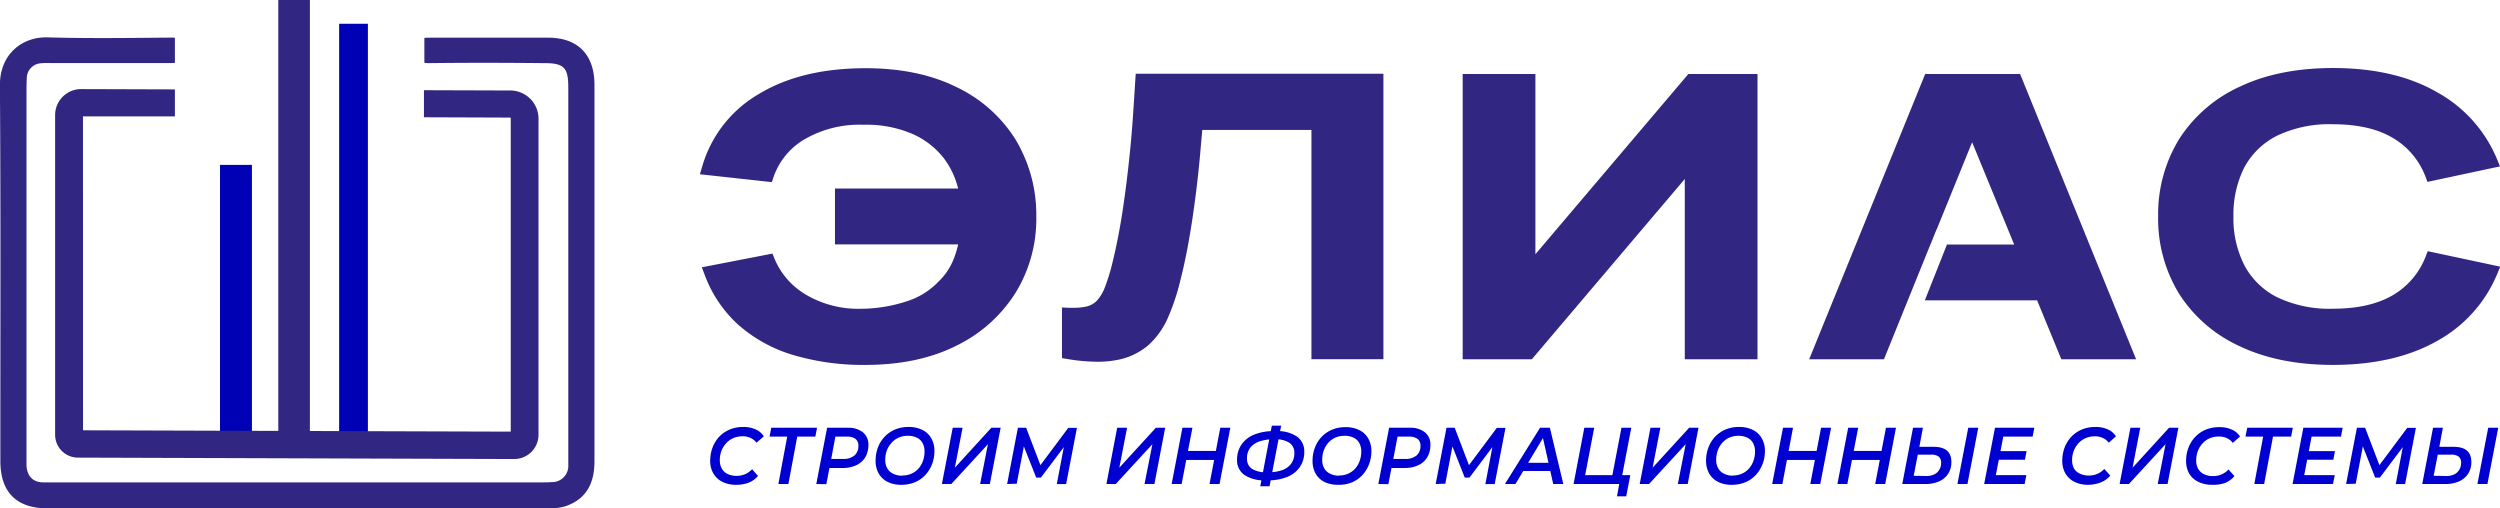
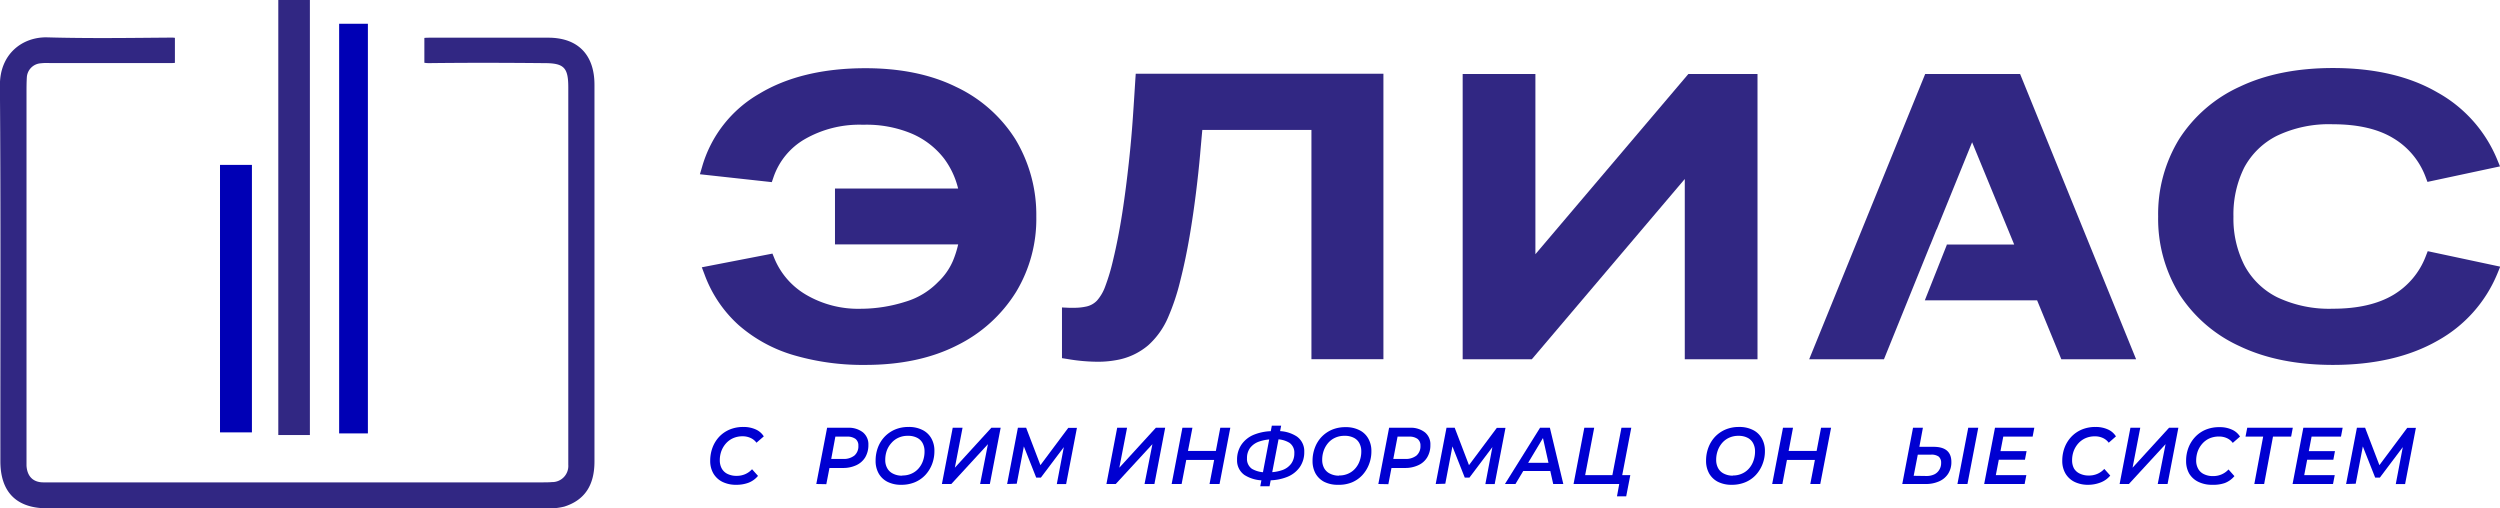
<svg xmlns="http://www.w3.org/2000/svg" viewBox="0 0 536.57 109.1">
  <defs>
    <style>.bcls-1{fill:none;}.bcls-2{fill:#0000d1;}.bcls-3{fill:#312783;}.bcls-4{fill:#0000b5;}.bcls-5{clip-path:url(#clip-path);}.bcls-6{clip-path:url(#clip-path-3);}</style>
    <clipPath id="clip-path" transform="translate(-15.64 -9.36)">
      <polygon class="bcls-1" points="150.64 0.97 106.63 0 106.63 88.58 44.43 89.55 44.43 40.48 53.18 39.51 53.18 13.26 8.75 14.23 8.75 38.29 0 38.29 0 132.2 40.33 132.2 40.33 133.98 148.18 133.98 148.18 108.83 150.64 108.83 150.64 0.97" />
    </clipPath>
    <clipPath id="clip-path-3" transform="translate(-15.64 -9.36)">
-       <polyline class="bcls-1" points="55.15 9.75 9.1 9.52 9.1 131.46 14.17 131.46 14.17 136.79 150.82 136.79 150.82 129.69 152.27 129.69 152.27 1.35 104.25 1.2 104.25 94.61 54.77 94.76" />
-     </clipPath>
+       </clipPath>
  </defs>
  <g id="Layer_2" data-name="Layer 2">
    <g id="Layer_1-2" data-name="Layer 1">
      <path class="bcls-2" d="M173.67,113.41a6.51,6.51,0,0,1-3-.64,4.63,4.63,0,0,1-1.93-1.81,5.3,5.3,0,0,1-.67-2.7,8,8,0,0,1,.5-2.84A7.05,7.05,0,0,1,170,103.1a6.71,6.71,0,0,1,2.25-1.55,7.44,7.44,0,0,1,2.94-.55,6.24,6.24,0,0,1,2.63.52,3.85,3.85,0,0,1,1.75,1.5L178,104.38a3.16,3.16,0,0,0-1.22-1A4,4,0,0,0,175,103a4.92,4.92,0,0,0-2,.4,4.5,4.5,0,0,0-1.53,1.11,5.22,5.22,0,0,0-1,1.65,5.72,5.72,0,0,0-.34,2,3.64,3.64,0,0,0,.41,1.74,2.79,2.79,0,0,0,1.23,1.17,4.35,4.35,0,0,0,2,.42,4.45,4.45,0,0,0,1.8-.36,4.31,4.31,0,0,0,1.48-1.06l1.28,1.43a5,5,0,0,1-2.07,1.48A7.4,7.4,0,0,1,173.67,113.41Z" transform="translate(-15.64 -9.36)" />
-       <path class="bcls-2" d="M182.7,113.24l2-10.72.39.55h-4.28l.36-1.9H191l-.37,1.9h-4.37l.59-.55-2,10.72Z" transform="translate(-15.64 -9.36)" />
      <path class="bcls-2" d="M190.84,113.24l2.32-12.07h4.48a4.9,4.9,0,0,1,3.23,1,3.31,3.31,0,0,1,1.15,2.68,5.14,5.14,0,0,1-.67,2.65,4.39,4.39,0,0,1-1.91,1.7,6.66,6.66,0,0,1-2.93.6h-3.8l1.16-1.05-.88,4.53Zm3-4.28-.74-1.1h3.48a3.67,3.67,0,0,0,2.43-.72,2.6,2.6,0,0,0,.86-2.11,1.75,1.75,0,0,0-.63-1.48,3,3,0,0,0-1.83-.48H194l1.14-1.12Z" transform="translate(-15.64 -9.36)" />
      <path class="bcls-2" d="M209.11,113.41a6.4,6.4,0,0,1-3-.64,4.53,4.53,0,0,1-1.89-1.81,5.4,5.4,0,0,1-.65-2.7,8,8,0,0,1,.49-2.84,6.87,6.87,0,0,1,1.44-2.32,6.77,6.77,0,0,1,2.24-1.55,7.28,7.28,0,0,1,2.9-.55,6.33,6.33,0,0,1,3,.65,4.43,4.43,0,0,1,1.9,1.81,5.33,5.33,0,0,1,.65,2.69,7.79,7.79,0,0,1-.51,2.84,7.19,7.19,0,0,1-1.44,2.32,6.52,6.52,0,0,1-2.24,1.55A7.36,7.36,0,0,1,209.11,113.41Zm.2-2a4.61,4.61,0,0,0,2-.41,4.28,4.28,0,0,0,1.5-1.12,4.89,4.89,0,0,0,.94-1.65,5.87,5.87,0,0,0,.32-2,3.66,3.66,0,0,0-.4-1.74,2.72,2.72,0,0,0-1.2-1.17,4.13,4.13,0,0,0-2-.42,4.65,4.65,0,0,0-2,.41,4.28,4.28,0,0,0-1.5,1.12,5,5,0,0,0-1,1.65,5.88,5.88,0,0,0-.33,2,3.52,3.52,0,0,0,.41,1.74,2.77,2.77,0,0,0,1.2,1.17A4.15,4.15,0,0,0,209.31,111.45Z" transform="translate(-15.64 -9.36)" />
      <path class="bcls-2" d="M217.8,113.24l2.32-12.07h2.11l-1.65,8.57,7.83-8.57h2l-2.32,12.07H226l1.68-8.55-7.86,8.55Z" transform="translate(-15.64 -9.36)" />
      <path class="bcls-2" d="M231.8,113.24l2.31-12.07h1.77l3.38,8.85-.93,0,6.59-8.83h1.86l-2.32,12.07h-2l1.67-8.79.48,0-5.57,7.4h-1l-2.94-7.43.43,0-1.67,8.74Z" transform="translate(-15.64 -9.36)" />
      <path class="bcls-2" d="M253.11,113.24l2.31-12.07h2.12l-1.66,8.57,7.84-8.57h2l-2.31,12.07h-2.12l1.69-8.55-7.87,8.55Z" transform="translate(-15.64 -9.36)" />
      <path class="bcls-2" d="M269.25,113.24h-2.14l2.31-12.07h2.15Zm7.14-5.17H270.1l.36-1.92h6.31Zm1.16-6.9h2.15l-2.31,12.07h-2.15Z" transform="translate(-15.64 -9.36)" />
      <path class="bcls-2" d="M287.24,112.45a7.63,7.63,0,0,1-4.5-1.14,3.8,3.8,0,0,1-1.59-3.29,5.66,5.66,0,0,1,.94-3.23,6,6,0,0,1,2.7-2.14,10.76,10.76,0,0,1,4.22-.75h.56a7.28,7.28,0,0,1,4.43,1.16,3.85,3.85,0,0,1,1.57,3.3,5.55,5.55,0,0,1-.95,3.24,6,6,0,0,1-2.69,2.11,10.6,10.6,0,0,1-4.12.74Zm.34-1.73h.25a8.6,8.6,0,0,0,3.07-.48,4,4,0,0,0,1.89-1.4,3.72,3.72,0,0,0,.65-2.2,2.55,2.55,0,0,0-1.05-2.24,5.38,5.38,0,0,0-3.15-.75H289a8.92,8.92,0,0,0-3.14.49,4.1,4.1,0,0,0-1.93,1.38,3.65,3.65,0,0,0-.65,2.2,2.56,2.56,0,0,0,1.07,2.27A5.8,5.8,0,0,0,287.58,110.72Zm-1.45,3,2.48-13h2l-2.49,13Z" transform="translate(-15.64 -9.36)" />
      <path class="bcls-2" d="M302.84,113.41a6.4,6.4,0,0,1-3-.64A4.58,4.58,0,0,1,298,111a5.5,5.5,0,0,1-.65-2.7,7.82,7.82,0,0,1,.5-2.84,6.84,6.84,0,0,1,1.43-2.32,6.77,6.77,0,0,1,2.24-1.55,7.31,7.31,0,0,1,2.9-.55,6.33,6.33,0,0,1,3,.65,4.38,4.38,0,0,1,1.9,1.81,5.34,5.34,0,0,1,.66,2.69,7.59,7.59,0,0,1-.52,2.84,7.19,7.19,0,0,1-1.44,2.32,6.43,6.43,0,0,1-2.24,1.55A7.36,7.36,0,0,1,302.84,113.41Zm.2-2a4.58,4.58,0,0,0,2-.41,4.28,4.28,0,0,0,1.5-1.12,4.89,4.89,0,0,0,.94-1.65,5.88,5.88,0,0,0,.33-2,3.66,3.66,0,0,0-.41-1.74,2.72,2.72,0,0,0-1.2-1.17,4.13,4.13,0,0,0-2-.42,4.68,4.68,0,0,0-2,.41,4.28,4.28,0,0,0-1.5,1.12,5.2,5.2,0,0,0-.95,1.65,5.88,5.88,0,0,0-.33,2,3.64,3.64,0,0,0,.41,1.74,2.79,2.79,0,0,0,1.21,1.17A4.13,4.13,0,0,0,303,111.45Z" transform="translate(-15.64 -9.36)" />
      <path class="bcls-2" d="M311.47,113.24l2.31-12.07h4.48a4.88,4.88,0,0,1,3.23,1,3.29,3.29,0,0,1,1.15,2.68,5,5,0,0,1-.67,2.65,4.28,4.28,0,0,1-1.91,1.7,6.62,6.62,0,0,1-2.92.6h-3.8l1.15-1.05-.87,4.53Zm3-4.28-.74-1.1h3.49a3.71,3.71,0,0,0,2.43-.72,2.63,2.63,0,0,0,.86-2.11,1.76,1.76,0,0,0-.64-1.48,3,3,0,0,0-1.83-.48h-3.37l1.14-1.12Z" transform="translate(-15.64 -9.36)" />
      <path class="bcls-2" d="M323.78,113.24l2.32-12.07h1.76l3.38,8.85-.93,0,6.59-8.83h1.86l-2.32,12.07h-2l1.67-8.79.48,0-5.57,7.4h-1l-2.94-7.43.43,0-1.67,8.74Z" transform="translate(-15.64 -9.36)" />
      <path class="bcls-2" d="M338.64,113.24l7.54-12.07h2.11l2.88,12.07H349l-2.43-10.91h.86l-6.53,10.91Zm2.93-2.79.92-1.76h6.23l.28,1.76Z" transform="translate(-15.64 -9.36)" />
      <path class="bcls-2" d="M353.37,113.24l2.31-12.07h2.12l-1.94,10.17h5.84l1.95-10.17h2.11l-2.31,12.07Zm9.32,2.64.58-3.17.36.53h-2.3l.37-1.9h3.85l-.88,4.54Z" transform="translate(-15.64 -9.36)" />
-       <path class="bcls-2" d="M367.57,113.24l2.31-12.07H372l-1.66,8.57,7.84-8.57h2l-2.31,12.07h-2.12l1.69-8.55-7.87,8.55Z" transform="translate(-15.64 -9.36)" />
      <path class="bcls-2" d="M387.35,113.41a6.4,6.4,0,0,1-3-.64,4.58,4.58,0,0,1-1.89-1.81,5.5,5.5,0,0,1-.65-2.7,7.82,7.82,0,0,1,.5-2.84,7,7,0,0,1,1.43-2.32,6.77,6.77,0,0,1,2.24-1.55,7.31,7.31,0,0,1,2.9-.55,6.33,6.33,0,0,1,3,.65,4.38,4.38,0,0,1,1.9,1.81,5.34,5.34,0,0,1,.66,2.69,7.59,7.59,0,0,1-.52,2.84,7.19,7.19,0,0,1-1.44,2.32,6.43,6.43,0,0,1-2.24,1.55A7.36,7.36,0,0,1,387.35,113.41Zm.2-2a4.58,4.58,0,0,0,2-.41,4.28,4.28,0,0,0,1.5-1.12,4.89,4.89,0,0,0,.94-1.65,5.88,5.88,0,0,0,.33-2,3.66,3.66,0,0,0-.41-1.74,2.72,2.72,0,0,0-1.2-1.17,4.13,4.13,0,0,0-1.95-.42,4.68,4.68,0,0,0-2,.41,4.28,4.28,0,0,0-1.5,1.12,5.2,5.2,0,0,0-.95,1.65,5.88,5.88,0,0,0-.33,2,3.64,3.64,0,0,0,.41,1.74A2.79,2.79,0,0,0,385.6,111,4.13,4.13,0,0,0,387.55,111.45Z" transform="translate(-15.64 -9.36)" />
      <path class="bcls-2" d="M398.19,113.24H396l2.32-12.07h2.15Zm7.14-5.17H399l.36-1.92h6.31Zm1.16-6.9h2.15l-2.32,12.07h-2.14Z" transform="translate(-15.64 -9.36)" />
-       <path class="bcls-2" d="M412.13,113.24H410l2.31-12.07h2.15Zm7.14-5.17H413l.36-1.92h6.32Zm1.15-6.9h2.15l-2.31,12.07h-2.15Z" transform="translate(-15.64 -9.36)" />
      <path class="bcls-2" d="M430.64,105.26c2.54,0,3.82,1.08,3.82,3.26a4.54,4.54,0,0,1-.68,2.5,4.39,4.39,0,0,1-1.93,1.64,6.9,6.9,0,0,1-2.93.58h-5l2.31-12.07h2.12l-.76,4.09Zm-1.51,6.26a3.86,3.86,0,0,0,1.65-.34,2.49,2.49,0,0,0,1.09-1,2.68,2.68,0,0,0,.39-1.46,1.69,1.69,0,0,0-.52-1.36,2.63,2.63,0,0,0-1.65-.42h-2.84l-.88,4.54Zm6.63,1.72,2.32-12.07h2.15l-2.32,12.07Z" transform="translate(-15.64 -9.36)" />
      <path class="bcls-2" d="M444,111.34h6.55l-.37,1.9h-8.68l2.32-12.07h8.44l-.36,1.9H445.6Zm.84-5.15h5.76l-.35,1.84h-5.75Z" transform="translate(-15.64 -9.36)" />
      <path class="bcls-2" d="M463.86,113.41a6.51,6.51,0,0,1-3-.64,4.63,4.63,0,0,1-1.93-1.81,5.3,5.3,0,0,1-.67-2.7,8,8,0,0,1,.5-2.84,7.05,7.05,0,0,1,1.45-2.32,6.71,6.71,0,0,1,2.25-1.55,7.44,7.44,0,0,1,2.94-.55,6.24,6.24,0,0,1,2.63.52,3.85,3.85,0,0,1,1.75,1.5l-1.55,1.36a3.16,3.16,0,0,0-1.22-1,4,4,0,0,0-1.77-.37,4.92,4.92,0,0,0-2,.4,4.5,4.5,0,0,0-1.53,1.11,5.22,5.22,0,0,0-1,1.65,5.72,5.72,0,0,0-.34,2,3.64,3.64,0,0,0,.41,1.74A2.79,2.79,0,0,0,462,111a4.35,4.35,0,0,0,2,.42,4.45,4.45,0,0,0,1.8-.36,4.31,4.31,0,0,0,1.48-1.06l1.28,1.43a5,5,0,0,1-2.07,1.48A7.4,7.4,0,0,1,463.86,113.41Z" transform="translate(-15.64 -9.36)" />
      <path class="bcls-2" d="M470.57,113.24l2.32-12.07H475l-1.65,8.57,7.83-8.57h2l-2.32,12.07h-2.11l1.68-8.55-7.87,8.55Z" transform="translate(-15.64 -9.36)" />
      <path class="bcls-2" d="M490.45,113.41a6.57,6.57,0,0,1-3-.64A4.63,4.63,0,0,1,485.5,111a5.4,5.4,0,0,1-.66-2.7,7.82,7.82,0,0,1,.5-2.84,7.05,7.05,0,0,1,1.45-2.32,6.57,6.57,0,0,1,2.24-1.55,7.46,7.46,0,0,1,3-.55,6.19,6.19,0,0,1,2.62.52,3.87,3.87,0,0,1,1.76,1.5l-1.56,1.36a3.13,3.13,0,0,0-1.21-1,4,4,0,0,0-1.78-.37,5,5,0,0,0-2,.4,4.46,4.46,0,0,0-1.52,1.11,5.25,5.25,0,0,0-1,1.65,6,6,0,0,0-.34,2,3.53,3.53,0,0,0,.42,1.74,2.69,2.69,0,0,0,1.23,1.17,4.3,4.3,0,0,0,2,.42,4.45,4.45,0,0,0,1.8-.36,4.34,4.34,0,0,0,1.49-1.06l1.27,1.43a5.07,5.07,0,0,1-2.06,1.48A7.49,7.49,0,0,1,490.45,113.41Z" transform="translate(-15.64 -9.36)" />
      <path class="bcls-2" d="M499.48,113.24l2-10.72.4.55h-4.29l.37-1.9h9.78l-.36,1.9H503l.59-.55-2,10.72Z" transform="translate(-15.64 -9.36)" />
      <path class="bcls-2" d="M510.19,111.34h6.55l-.37,1.9h-8.68L510,101.17h8.44l-.36,1.9h-6.31Zm.84-5.15h5.76l-.35,1.84h-5.75Z" transform="translate(-15.64 -9.36)" />
      <path class="bcls-2" d="M519.18,113.24l2.32-12.07h1.76l3.38,8.85-.93,0,6.59-8.83h1.86l-2.32,12.07h-2l1.67-8.79.48,0-5.57,7.4h-1l-2.94-7.43.43,0-1.67,8.74Z" transform="translate(-15.64 -9.36)" />
-       <path class="bcls-2" d="M542.24,105.26c2.54,0,3.82,1.08,3.82,3.26a4.54,4.54,0,0,1-.68,2.5,4.39,4.39,0,0,1-1.93,1.64,6.9,6.9,0,0,1-2.93.58h-5l2.32-12.07h2.11l-.76,4.09Zm-1.51,6.26a3.86,3.86,0,0,0,1.65-.34,2.49,2.49,0,0,0,1.09-1,2.68,2.68,0,0,0,.39-1.46,1.66,1.66,0,0,0-.52-1.36,2.63,2.63,0,0,0-1.65-.42h-2.84l-.88,4.54Zm6.63,1.72,2.32-12.07h2.15l-2.32,12.07Z" transform="translate(-15.64 -9.36)" />
      <path class="bcls-3" d="M201.4,87.68a52.71,52.71,0,0,1-15.47-2.11,31.28,31.28,0,0,1-11.78-6.46,27.16,27.16,0,0,1-7.28-10.8l-.6-1.58,15.16-2.94.44,1.09a16.17,16.17,0,0,0,6.79,7.75,22.11,22.11,0,0,0,11.77,3h.18A32,32,0,0,0,210,74.11a16.19,16.19,0,0,0,7-4.24,13.66,13.66,0,0,0,3.17-4.53,21.82,21.82,0,0,0,1.12-3.52H194.85v-12h26.43a17.81,17.81,0,0,0-3-6.41,17.41,17.41,0,0,0-7-5.39,25.12,25.12,0,0,0-10.15-1.89h-.46a23.5,23.5,0,0,0-12.34,3.12,15.06,15.06,0,0,0-6.67,8.13l-.37,1.07-15.43-1.69.48-1.63a26.47,26.47,0,0,1,12.25-15.64C184.61,25.85,192.3,24,201.4,24c7.47,0,14,1.33,19.42,4A30.27,30.27,0,0,1,233.54,39.2a31.37,31.37,0,0,1,4.52,16.64A30.27,30.27,0,0,1,233.73,72a31,31,0,0,1-12.67,11.48C215.6,86.26,209,87.68,201.4,87.68Z" transform="translate(-15.64 -9.36)" />
      <path class="bcls-3" d="M251.14,87a39.17,39.17,0,0,1-6.37-.58l-1.2-.19V75.35l1.5.07,1,0a12,12,0,0,0,2.81-.29,4.44,4.44,0,0,0,2.21-1.26,9.49,9.49,0,0,0,1.77-3.06,43.86,43.86,0,0,0,1.67-5.6c.79-3.26,1.45-6.71,2-10.27s1-7.14,1.38-10.61.67-6.76.88-9.81.38-5.74.52-8l.09-1.34h53.16V86.46H297.11V37.25H273.69c-.14,1.53-.3,3.28-.47,5.25-.23,2.56-.53,5.37-.9,8.33s-.82,6.1-1.37,9.31-1.21,6.41-2,9.51a47.71,47.71,0,0,1-2.59,7.79,17.11,17.11,0,0,1-4.25,6,14.3,14.3,0,0,1-7,3.23A21.32,21.32,0,0,1,251.14,87Z" transform="translate(-15.64 -9.36)" />
      <polygon class="bcls-3" points="361.6 77.11 361.6 38.42 328.77 77.11 313.93 77.11 313.93 15.88 329.54 15.88 329.54 54.56 362.37 15.88 377.21 15.88 377.21 77.11 361.6 77.11" />
      <path class="bcls-3" d="M516.37,87.68c-7.71,0-14.42-1.34-20-4a30.34,30.34,0,0,1-13-11.21,30.8,30.8,0,0,1-4.53-16.65,30.8,30.8,0,0,1,4.53-16.65,30.34,30.34,0,0,1,13-11.21c5.54-2.64,12.25-4,20-4,8.89,0,16.43,1.76,22.41,5.24a29.13,29.13,0,0,1,12.78,14.29l.65,1.58-15.57,3.33-.43-1.14a16.29,16.29,0,0,0-6.89-8.23c-3.28-2-7.63-3-13-3a25.85,25.85,0,0,0-12,2.48,16.26,16.26,0,0,0-7,6.8A22.58,22.58,0,0,0,495,55.86a22.11,22.11,0,0,0,2.37,10.48,16.17,16.17,0,0,0,7,6.81,26,26,0,0,0,12,2.47c5.31,0,9.67-1,13-3a16.43,16.43,0,0,0,6.89-8.22l.44-1.13,15.56,3.32-.65,1.58a29.11,29.11,0,0,1-12.78,14.3C532.8,85.92,525.26,87.68,516.37,87.68Z" transform="translate(-15.64 -9.36)" />
      <polygon class="bcls-3" points="433.57 15.88 413.2 15.88 388.3 77.11 404.35 77.11 414.33 52.45 414.34 52.46 415.65 49.21 415.67 49.24 423.27 30.53 432.3 52.48 417.81 52.48 417.84 52.56 413.12 64.46 437.22 64.46 442.42 77.11 458.47 77.11 433.57 15.88" />
      <rect class="bcls-3" x="59.73" width="6.78" height="93.37" />
      <rect class="bcls-4" x="72.79" y="5.1" width="6.17" height="87.92" />
      <rect class="bcls-4" x="47.22" y="35.39" width="6.85" height="57.41" />
      <g class="bcls-5">
        <path class="bcls-3" d="M133.34,17.45h-25c-.69,0-1.21,0-1.62.05v5.33a5.78,5.78,0,0,0,1,.08c8.26-.1,16.52-.08,24.78,0,4.23,0,5.11,1,5.11,5.22q0,38.78,0,77.54c0,1.15,0,2.3,0,3.45a3.46,3.46,0,0,1-3.51,3.71c-.69.06-1.39.06-2.08.06l-98.36,0c-2.9,0-5.8,0-8.7,0-2.24,0-3.48-1.31-3.63-3.56,0-.51,0-1,0-1.54V29.4c0-1.15,0-2.31.07-3.45a3.21,3.21,0,0,1,2.94-3,11.87,11.87,0,0,1,1.89-.06c8.76,0,17.52,0,26.29,0a3.87,3.87,0,0,0,1-.11V17.55a4.42,4.42,0,0,0-1.22-.12c-8.83.07-17.66.2-26.48-.05-5.24-.15-10.25,3.44-10.2,10.35.2,26.87.08,53.74.1,80.61,0,6.66,3.47,10.12,10.08,10.12H79.54q26.67,0,53.34,0a13,13,0,0,0,3.91-.38c4.37-1.4,6.44-4.6,6.44-9.68q0-40.39,0-80.8C143.25,21.13,139.69,17.46,133.34,17.45Z" transform="translate(-15.64 -9.36)" />
      </g>
      <g class="bcls-5">
        <g class="bcls-6">
          <path class="bcls-3" d="M126,107.88l-93.58-.3a4.91,4.91,0,0,1-4.95-4.86V34a5.58,5.58,0,0,1,5.63-5.52l92,.3a6.07,6.07,0,0,1,6.12,6v68A5.21,5.21,0,0,1,126,107.88Zm-92.54-6.17,91.8.29V34.72a.12.12,0,0,0-.12-.12l-70-.26-21.69,0Z" transform="translate(-15.64 -9.36)" />
        </g>
      </g>
    </g>
  </g>
</svg>